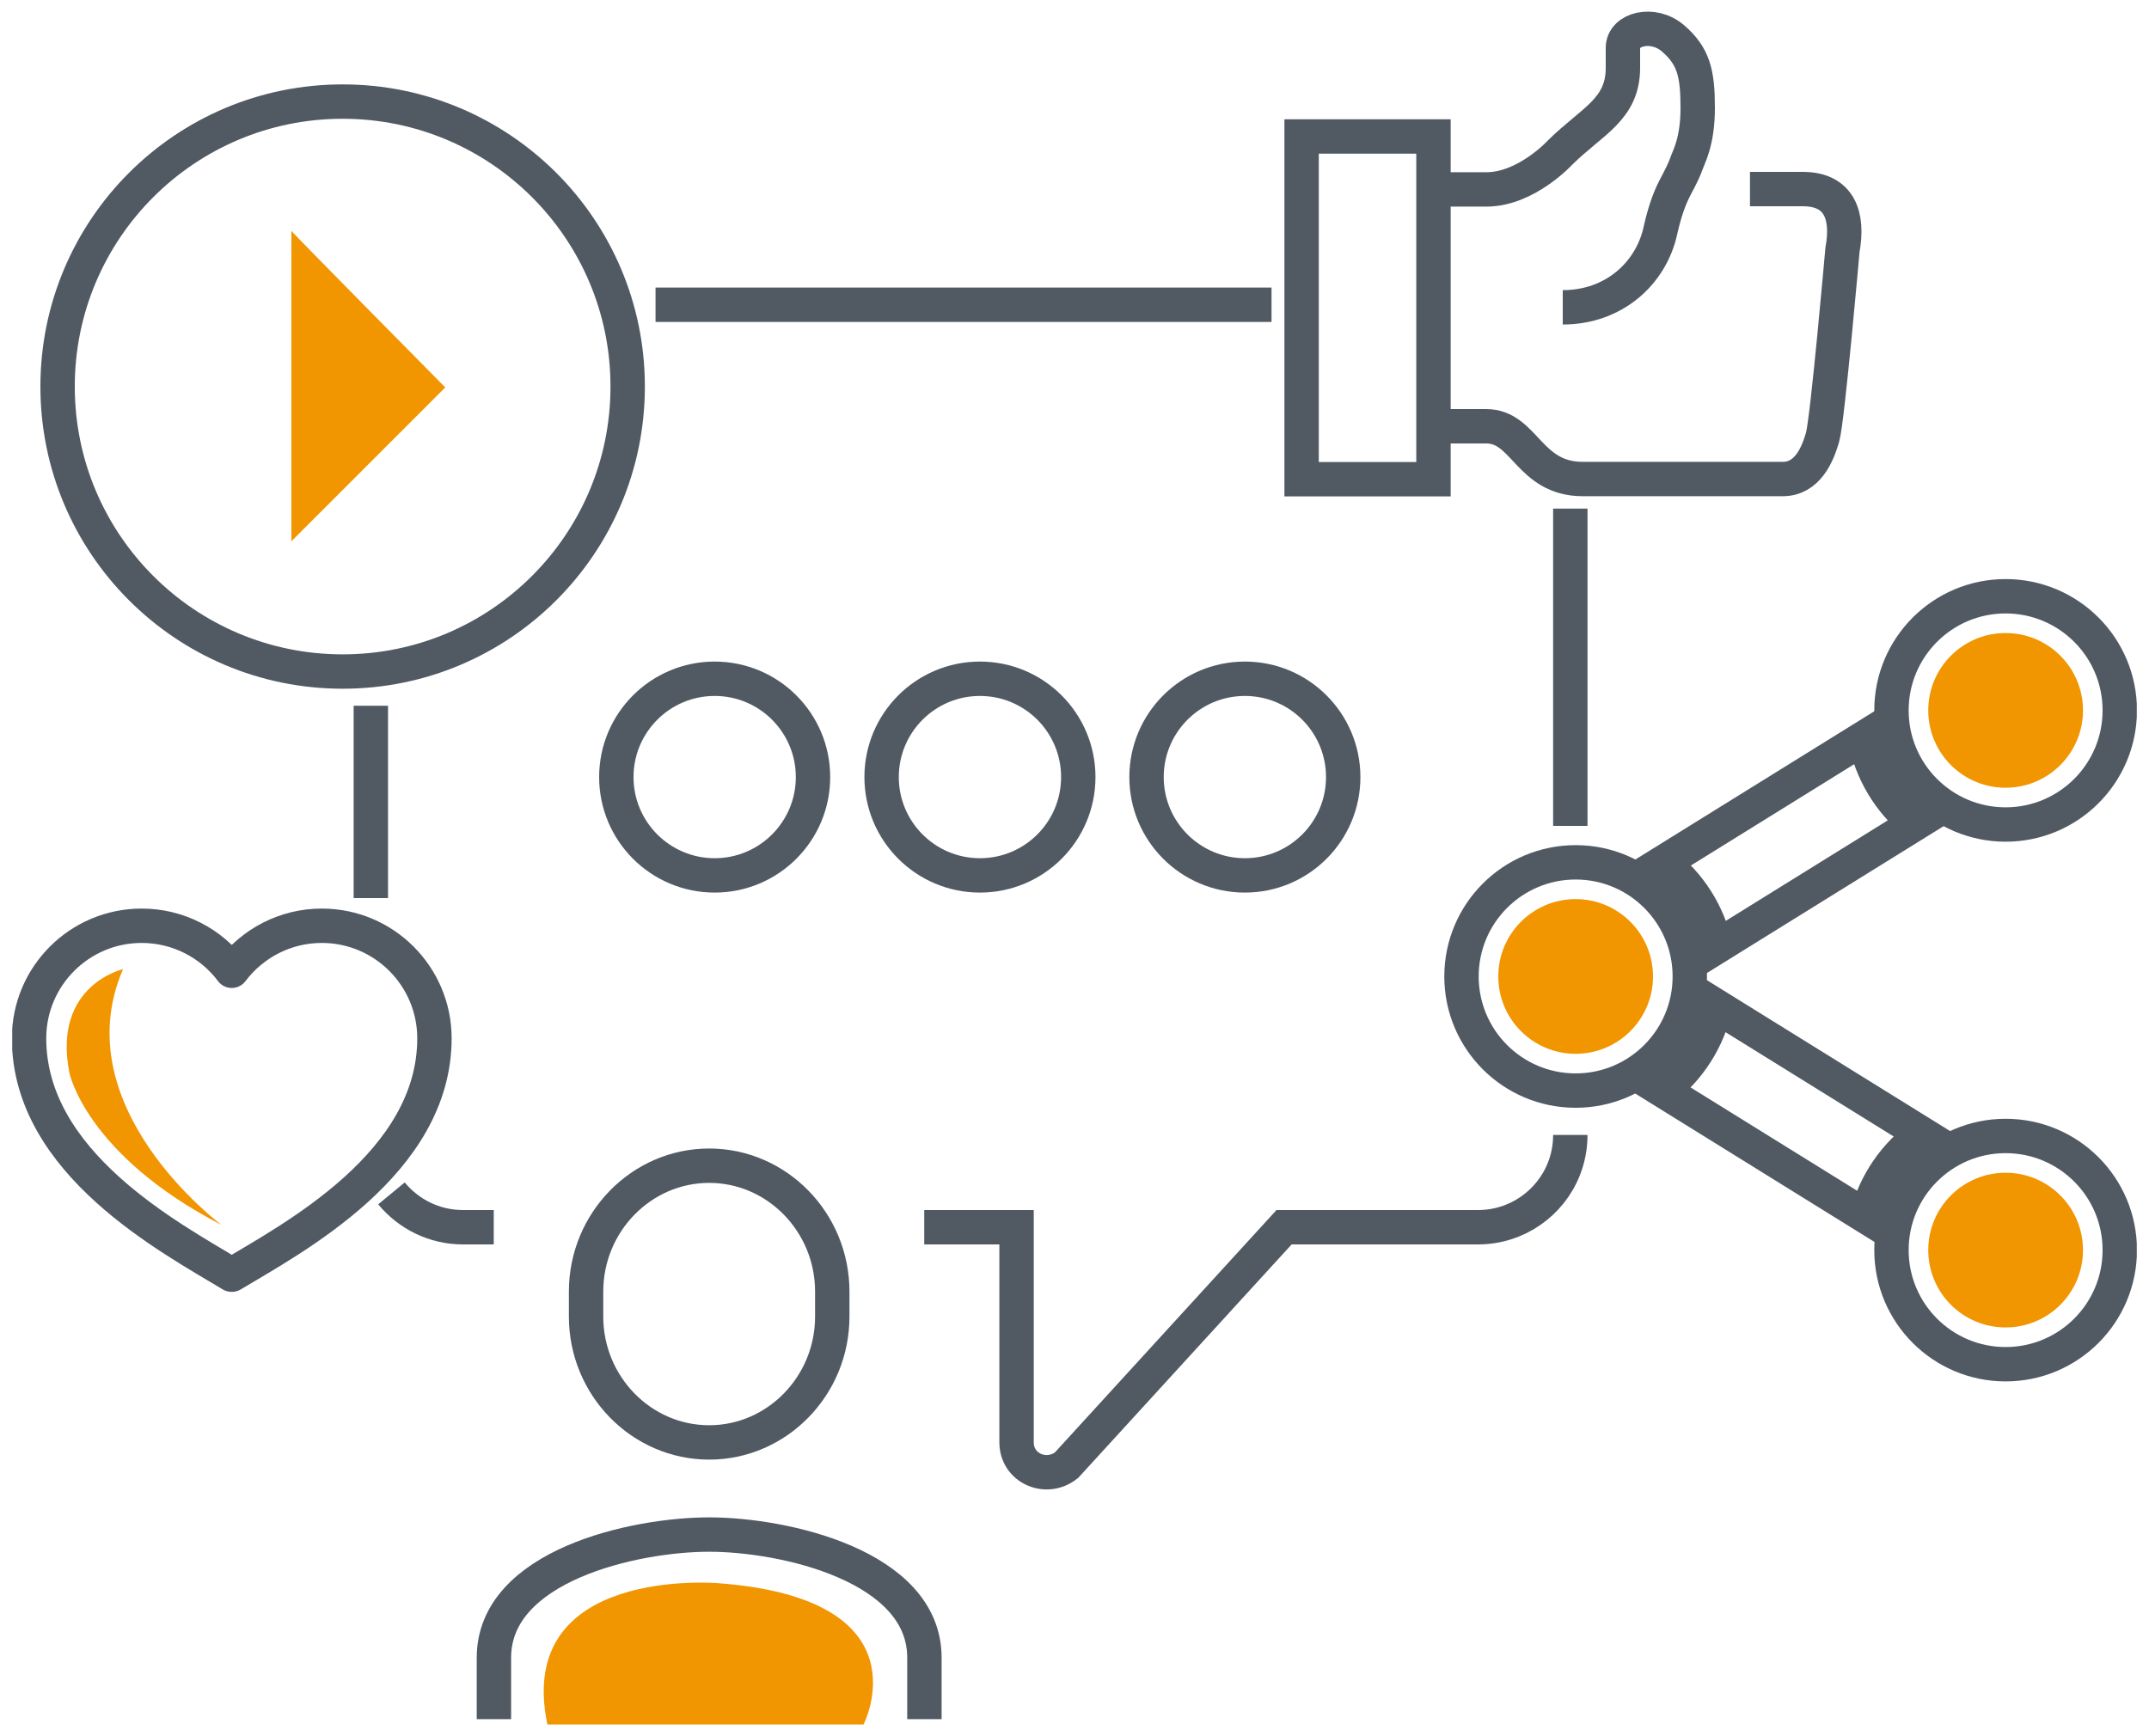
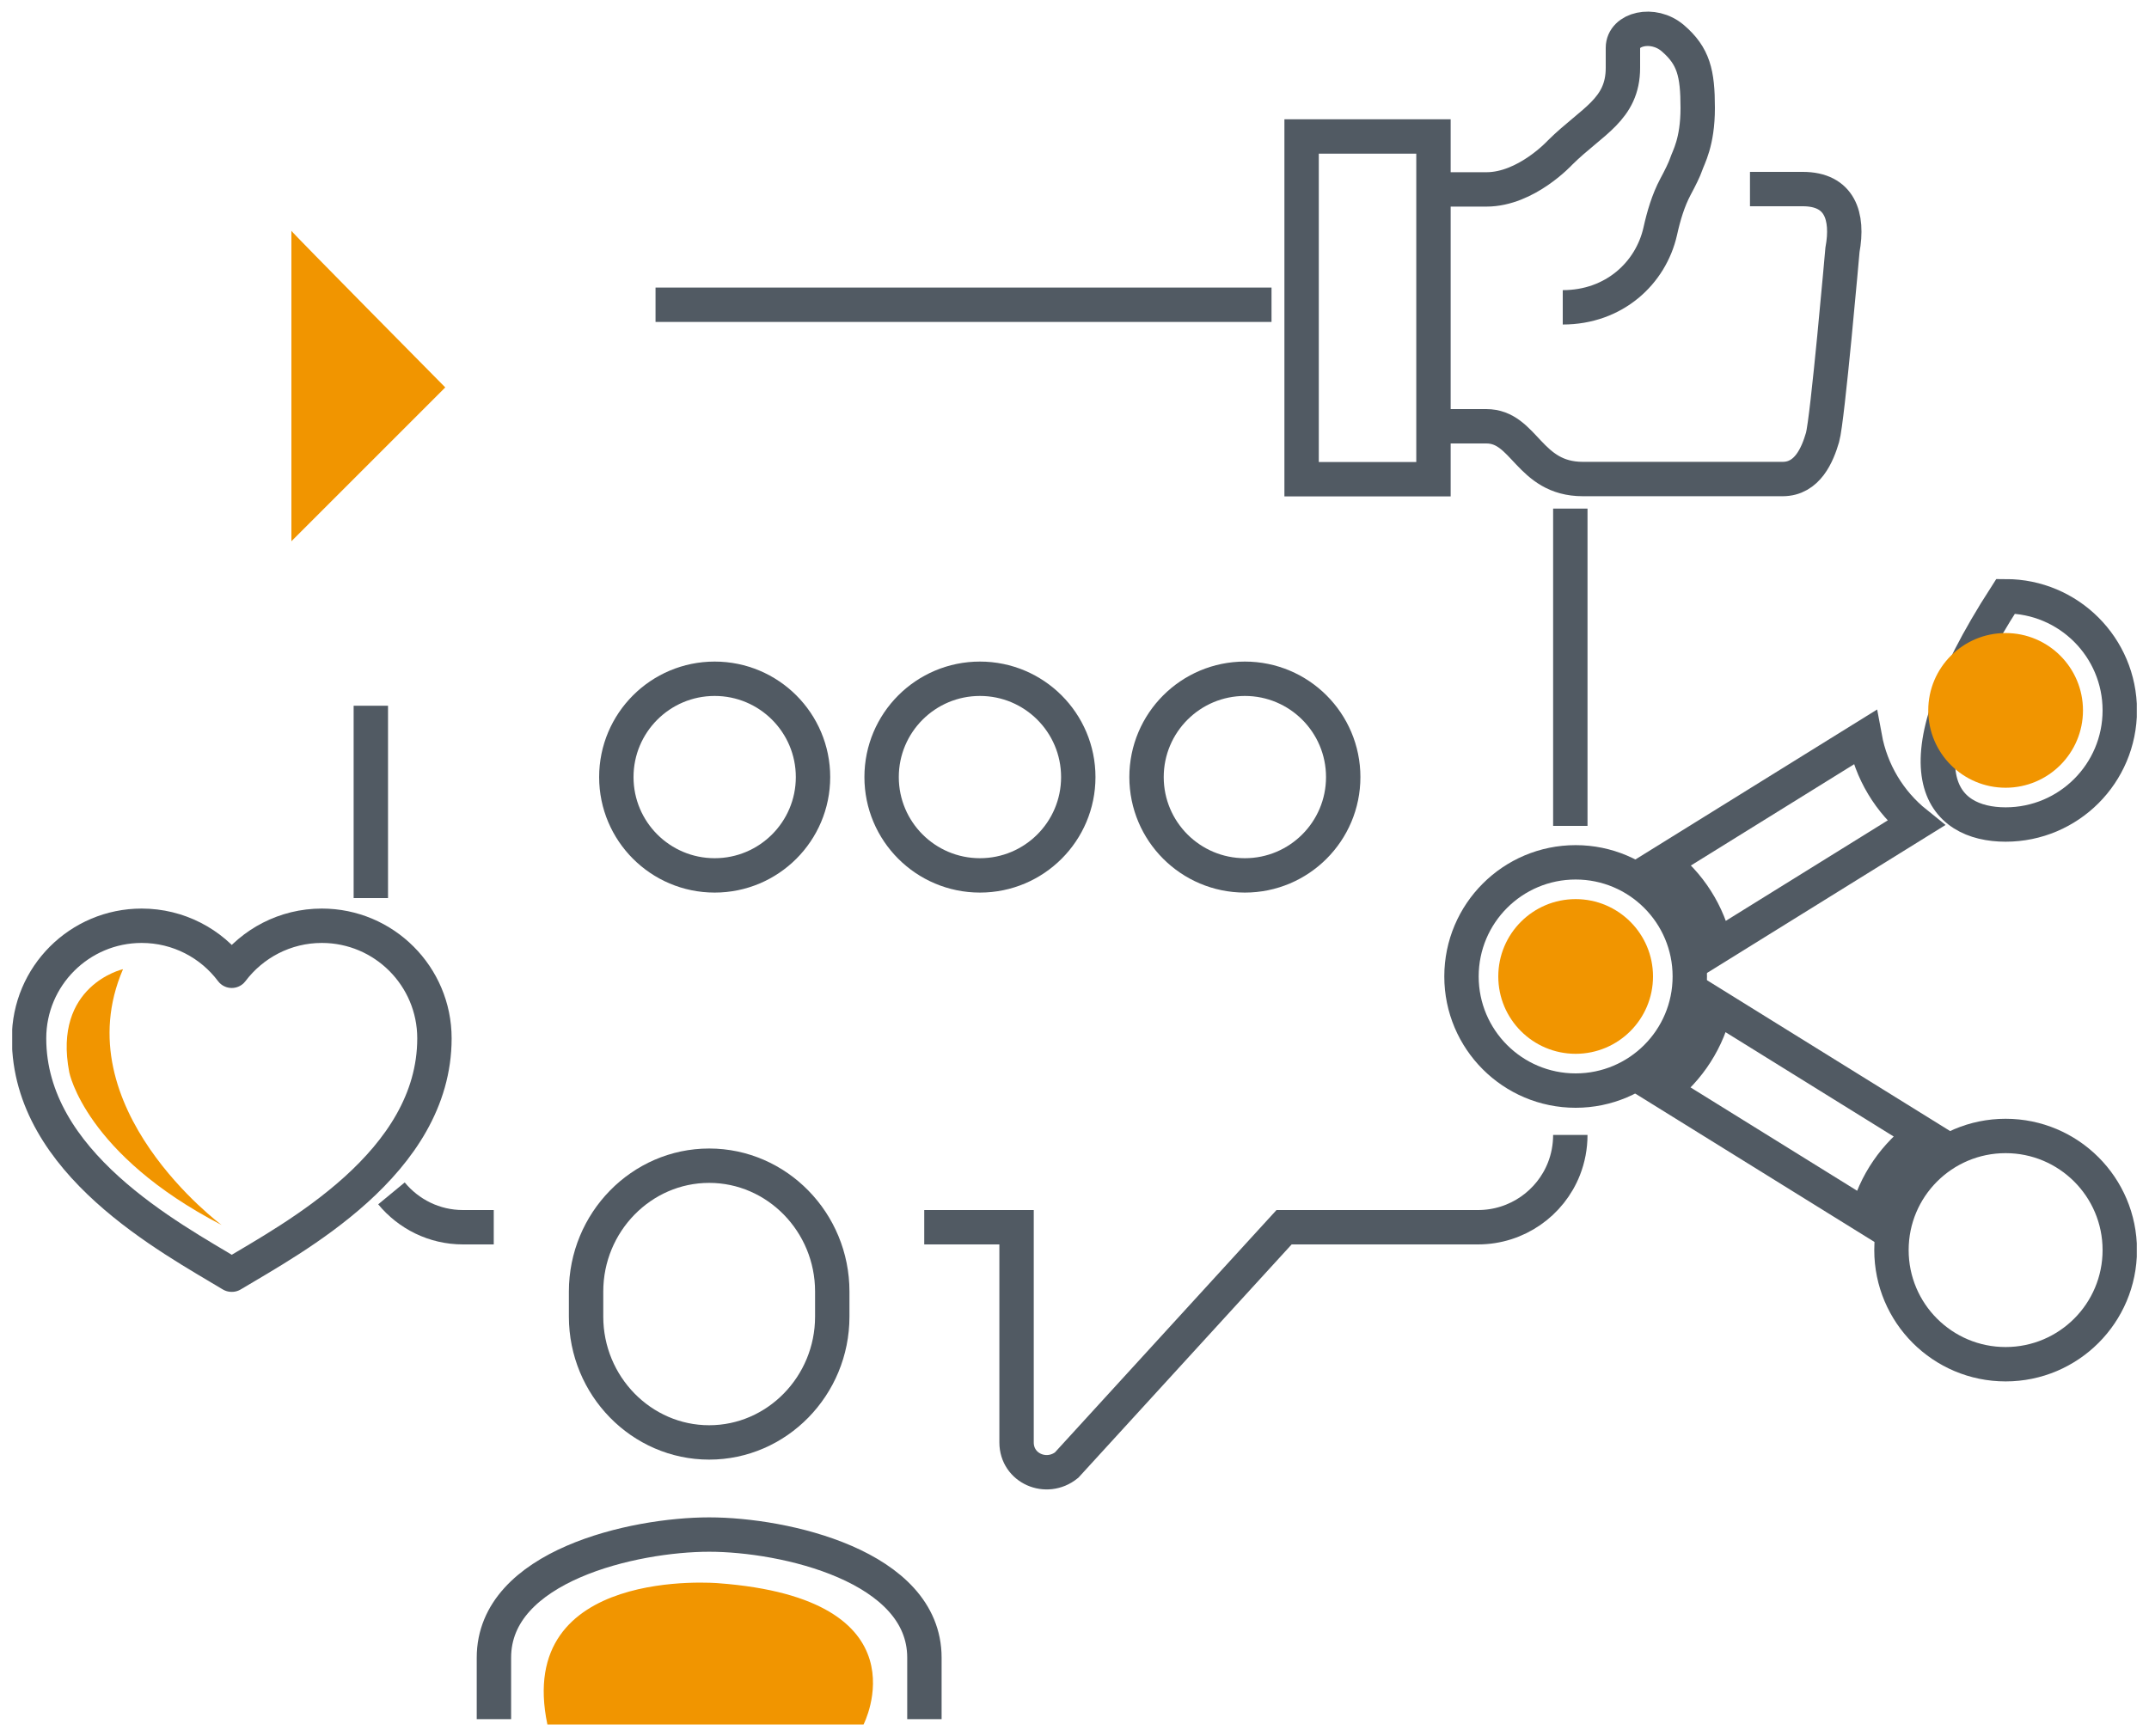
<svg xmlns="http://www.w3.org/2000/svg" width="125" height="101" viewBox="0 0 125 101" fill="none">
  <g clip-path="url(#clip0_2016_4881)">
    <path d="M101.79 11H104.86C107.02 11 107.53 12.58 107.17 14.54C107.17 14.54 106.3 24.47 106.01 25.45C105.72 26.44 105.14 27.87 103.69 27.87H92.07C88.9 27.87 88.7 24.8 86.45 24.8H83.38" stroke="#515A63" stroke-width="2" stroke-miterlimit="10" />
    <path d="M90.9 17.88C93.89 17.88 96.02 15.89 96.57 13.46C96.77 12.56 97.03 11.67 97.46 10.86C97.73 10.36 97.98 9.85 98.07 9.58C98.21 9.15 98.75 8.29 98.75 6.28C98.75 4.25 98.51 3.26 97.3 2.22C96.15 1.24 94.4 1.68 94.4 2.78V3.94C94.4 6.38 92.6 7.04 90.75 8.87C90.75 8.87 88.78 11.02 86.46 11.02H83.39" stroke="#515A63" stroke-width="2" stroke-miterlimit="10" />
    <path d="M83.38 7.94H75.71V27.88H83.38V7.94Z" stroke="#515A63" stroke-width="2" stroke-miterlimit="10" />
    <path d="M53.77 100.02V96.44C53.77 91.1 45.61 89.28 41.25 89.28C36.89 89.28 28.73 91.09 28.73 96.44V100.02" stroke="#515A63" stroke-width="2" stroke-miterlimit="10" />
    <path d="M41.25 83.92C37.31 83.92 34.09 80.63 34.09 76.6V75.14C34.09 71.11 37.31 67.82 41.25 67.82C45.19 67.82 48.41 71.11 48.41 75.14V76.6C48.41 80.63 45.19 83.92 41.25 83.92V83.92Z" stroke="#515A63" stroke-width="2" stroke-miterlimit="10" />
    <path d="M91.34 66.03C91.34 66.72 91.21 67.39 90.97 68C90.19 69.99 88.24 71.4 85.97 71.4H74.69L62.04 85.24C60.87 86.18 59.13 85.43 59.13 83.92V71.4H53.76" stroke="#515A63" stroke-width="2" stroke-miterlimit="10" />
    <path d="M91.34 29.59V48.05" stroke="#515A63" stroke-width="2" stroke-miterlimit="10" />
    <path d="M38.13 17.73H73.96" stroke="#515A63" stroke-width="2" stroke-miterlimit="10" />
    <path d="M21.57 52.25V41.06" stroke="#515A63" stroke-width="2" stroke-miterlimit="10" />
    <path d="M28.72 71.4H26.93C25.25 71.4 23.76 70.63 22.77 69.43" stroke="#515A63" stroke-width="2" stroke-miterlimit="10" />
    <path d="M31.84 100.33H50.23C50.23 100.33 54 93.02 41.78 92.11C41.78 92.11 29.9 91.08 31.84 100.33Z" fill="#F19500" />
-     <path d="M19.93 39.07C29.087 39.07 36.51 31.647 36.51 22.49C36.51 13.333 29.087 5.91 19.93 5.91C10.773 5.91 3.35 13.333 3.35 22.49C3.35 31.647 10.773 39.07 19.93 39.07Z" stroke="#515A63" stroke-width="2" stroke-linecap="round" stroke-linejoin="round" />
    <path d="M16.95 13.43V31.49L25.9 22.54C25.9 22.54 16.92 13.46 16.95 13.43Z" fill="#F19500" />
    <path d="M41.57 50.93C44.729 50.93 47.29 48.369 47.29 45.21C47.29 42.051 44.729 39.49 41.57 39.49C38.411 39.49 35.85 42.051 35.85 45.21C35.85 48.369 38.411 50.93 41.57 50.93Z" stroke="#515A63" stroke-width="2" stroke-miterlimit="10" />
    <path d="M57 50.93C60.159 50.93 62.72 48.369 62.72 45.21C62.72 42.051 60.159 39.49 57 39.49C53.841 39.49 51.28 42.051 51.28 45.21C51.28 48.369 53.841 50.93 57 50.93Z" stroke="#515A63" stroke-width="2" stroke-miterlimit="10" />
    <path d="M72.41 50.93C75.569 50.93 78.13 48.369 78.13 45.21C78.13 42.051 75.569 39.49 72.41 39.49C69.251 39.49 66.69 42.051 66.69 45.21C66.69 48.369 69.251 50.93 72.41 50.93Z" stroke="#515A63" stroke-width="2" stroke-miterlimit="10" />
-     <path d="M116.66 47.97C120.327 47.97 123.3 44.997 123.3 41.33C123.3 37.663 120.327 34.69 116.66 34.69C112.992 34.69 110.02 37.663 110.02 41.33C110.02 44.997 112.992 47.97 116.66 47.97Z" stroke="#515A63" stroke-width="2" stroke-miterlimit="10" />
+     <path d="M116.66 47.97C120.327 47.97 123.3 44.997 123.3 41.33C123.3 37.663 120.327 34.69 116.66 34.69C110.02 44.997 112.992 47.97 116.66 47.97Z" stroke="#515A63" stroke-width="2" stroke-miterlimit="10" />
    <path d="M116.66 79.37C120.327 79.37 123.3 76.397 123.3 72.73C123.3 69.063 120.327 66.09 116.66 66.09C112.992 66.09 110.02 69.063 110.02 72.73C110.02 76.397 112.992 79.37 116.66 79.37Z" stroke="#515A63" stroke-width="2" stroke-miterlimit="10" />
    <path d="M99.79 55.12L111.44 47.89C109.91 46.66 108.84 44.91 108.47 42.9L96.69 50.21C98.25 51.4 99.38 53.13 99.79 55.12Z" stroke="#515A63" stroke-width="2" stroke-miterlimit="10" />
    <path d="M111.85 66L99.78 58.51C99.36 60.5 98.23 62.22 96.67 63.41L108.58 70.8C109.06 68.83 110.25 67.14 111.85 66V66Z" stroke="#515A63" stroke-width="2" stroke-miterlimit="10" />
    <path d="M91.65 63.45C95.317 63.45 98.29 60.477 98.29 56.81C98.29 53.143 95.317 50.17 91.65 50.17C87.983 50.17 85.01 53.143 85.01 56.81C85.01 60.477 87.983 63.45 91.65 63.45Z" stroke="#515A63" stroke-width="2" stroke-miterlimit="10" />
    <path d="M116.66 45.83C119.145 45.83 121.16 43.815 121.16 41.33C121.16 38.845 119.145 36.83 116.66 36.83C114.174 36.83 112.16 38.845 112.16 41.33C112.16 43.815 114.174 45.83 116.66 45.83Z" fill="#F19500" />
-     <path d="M116.66 77.23C119.145 77.23 121.16 75.215 121.16 72.73C121.16 70.245 119.145 68.23 116.66 68.23C114.174 68.23 112.16 70.245 112.16 72.73C112.16 75.215 114.174 77.23 116.66 77.23Z" fill="#F19500" />
    <path d="M91.65 61.31C94.135 61.31 96.15 59.295 96.15 56.81C96.15 54.325 94.135 52.31 91.65 52.31C89.165 52.31 87.15 54.325 87.15 56.81C87.15 59.295 89.165 61.31 91.65 61.31Z" fill="#F19500" />
    <path d="M13.49 74.16C17.05 72.02 25.27 67.68 25.27 60.41C25.27 56.8 22.34 53.86 18.72 53.86C16.58 53.86 14.68 54.89 13.48 56.48C12.29 54.89 10.38 53.86 8.24 53.86C4.63 53.86 1.69 56.79 1.69 60.41C1.69 67.67 9.91 72.01 13.47 74.16H13.49Z" stroke="#515A63" stroke-width="2" stroke-linecap="round" stroke-linejoin="round" />
    <path d="M7.14 56.39C7.14 56.39 3.05 57.33 4.03 62.39C4.03 62.39 4.96 67.16 12.89 71.27C12.89 71.27 3.69 64.45 7.15 56.4L7.14 56.39Z" fill="#F19500" />
  </g>
  <defs>
    <clipPath id="clip0_2016_4881">
      <rect width="123.58" height="99.66" fill="white" transform="translate(0.71 0.67)" />
    </clipPath>
  </defs>
</svg>